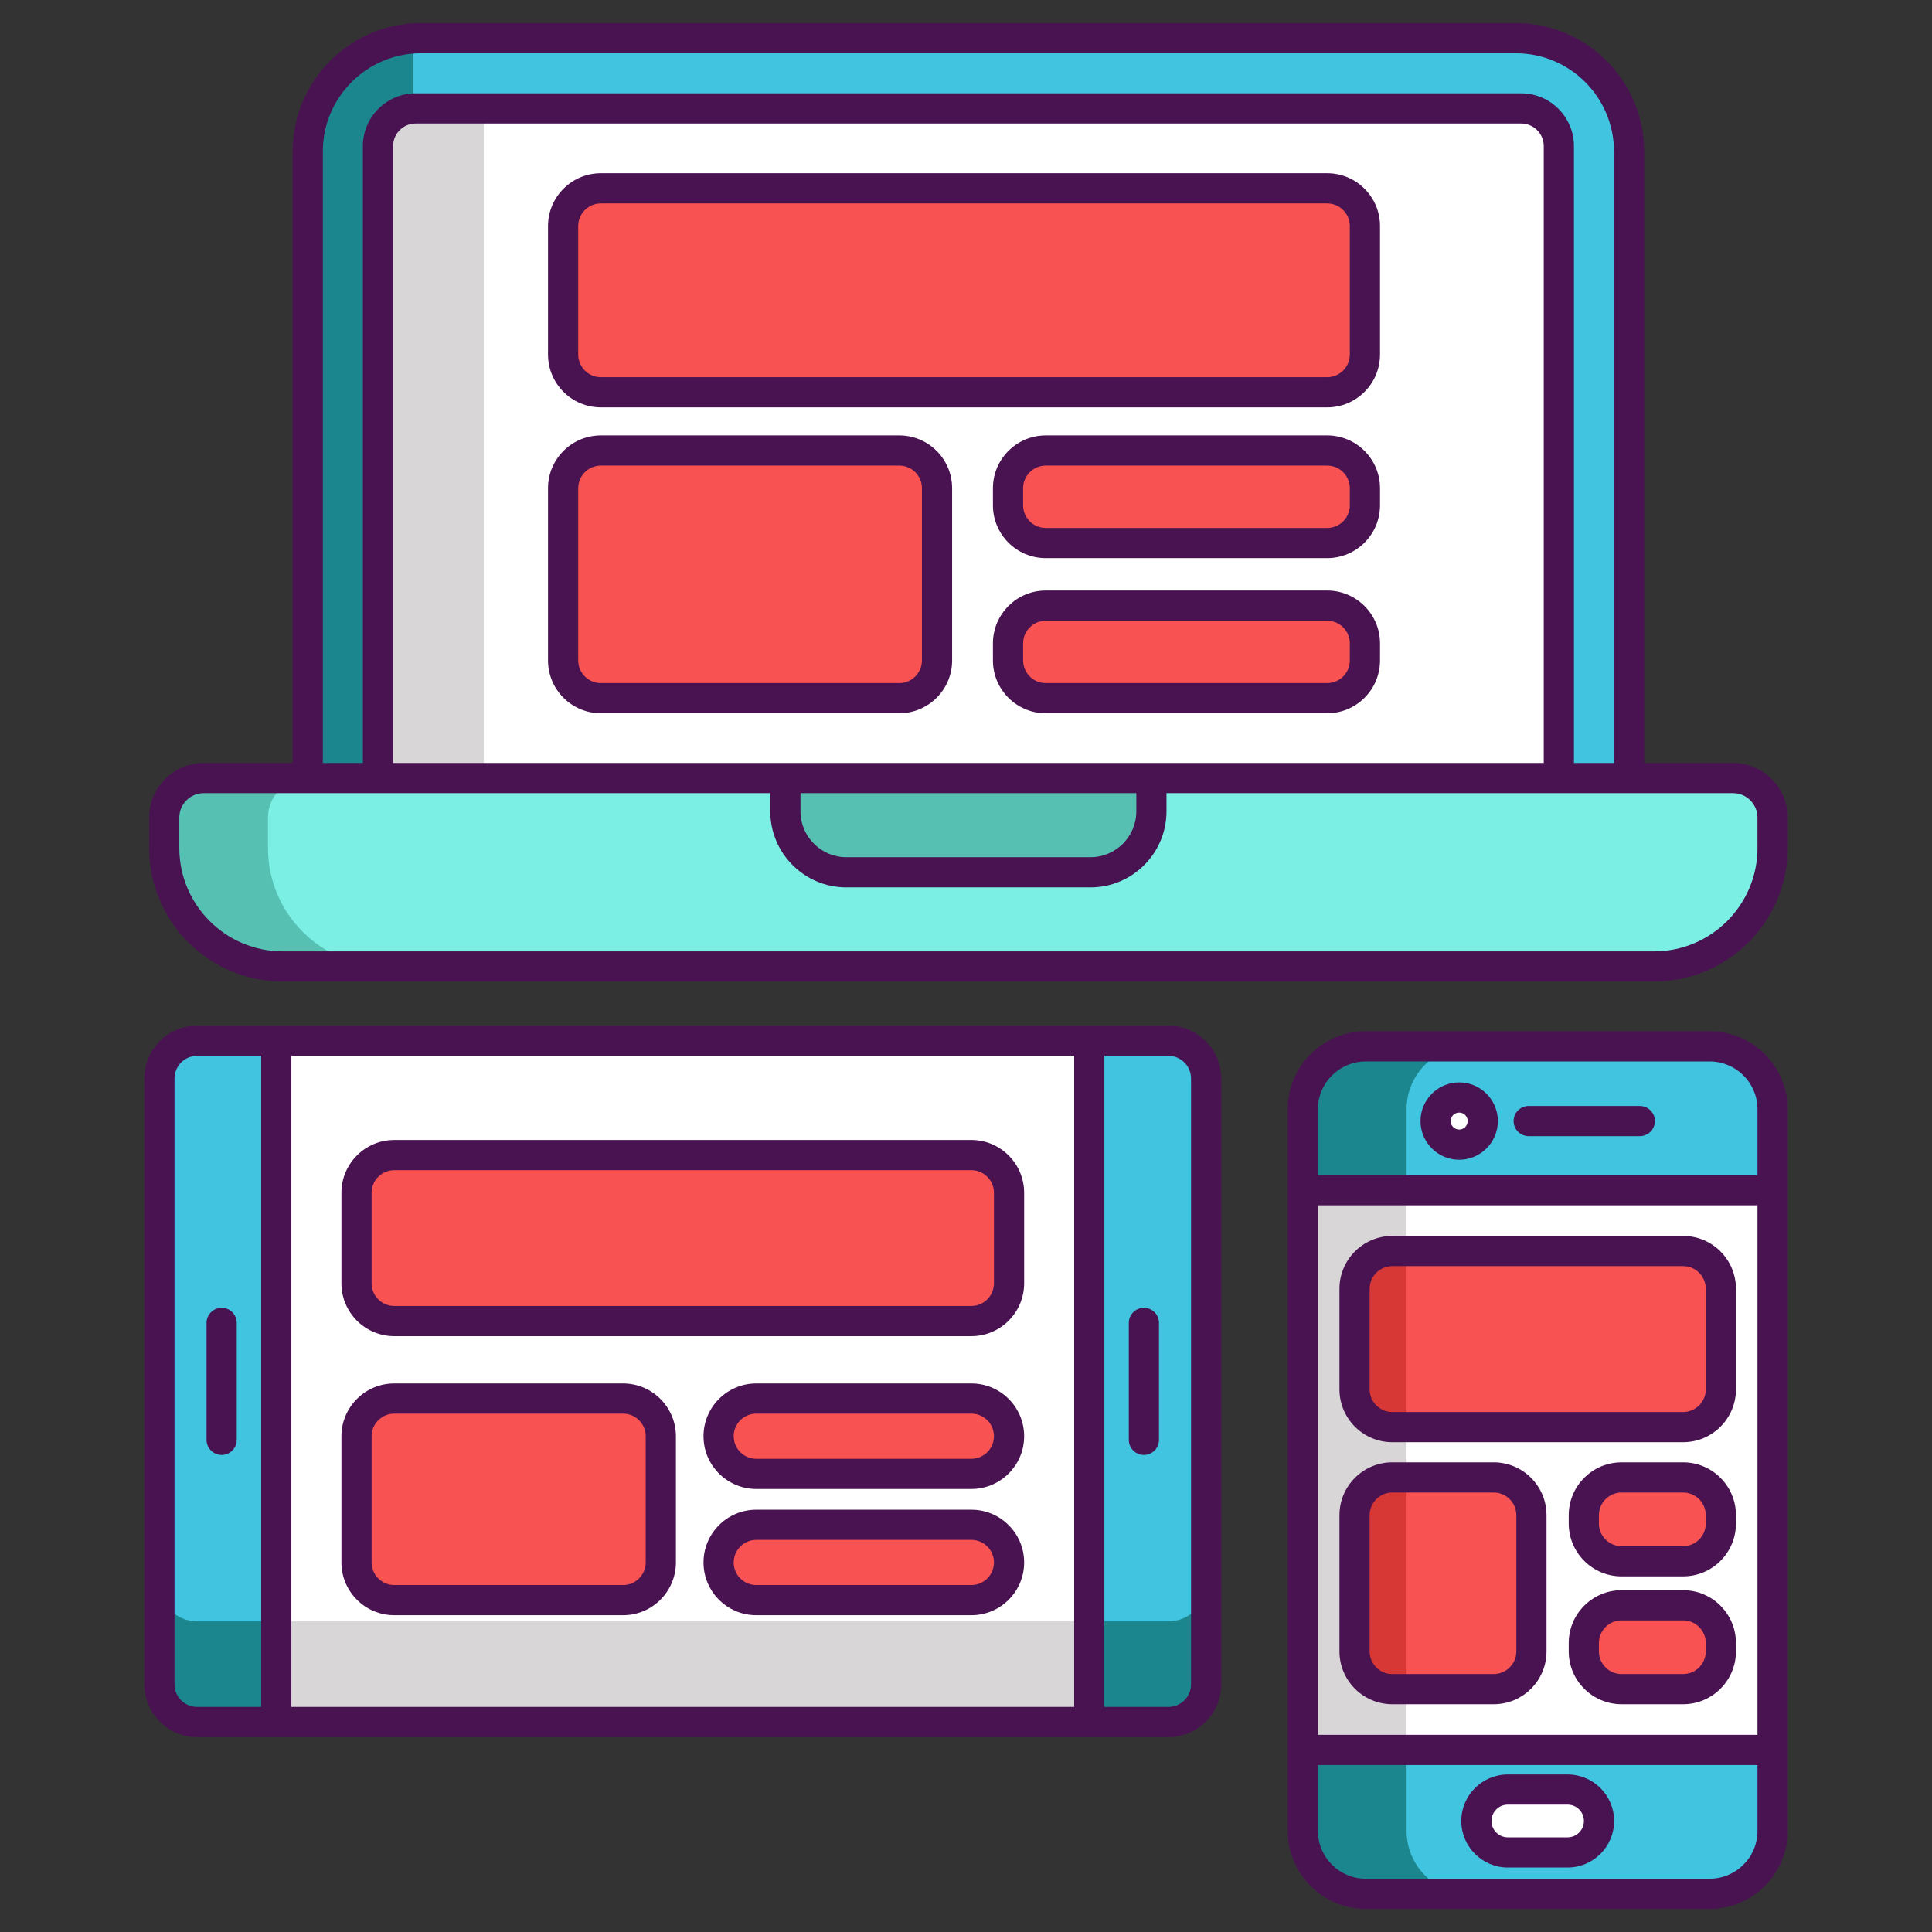
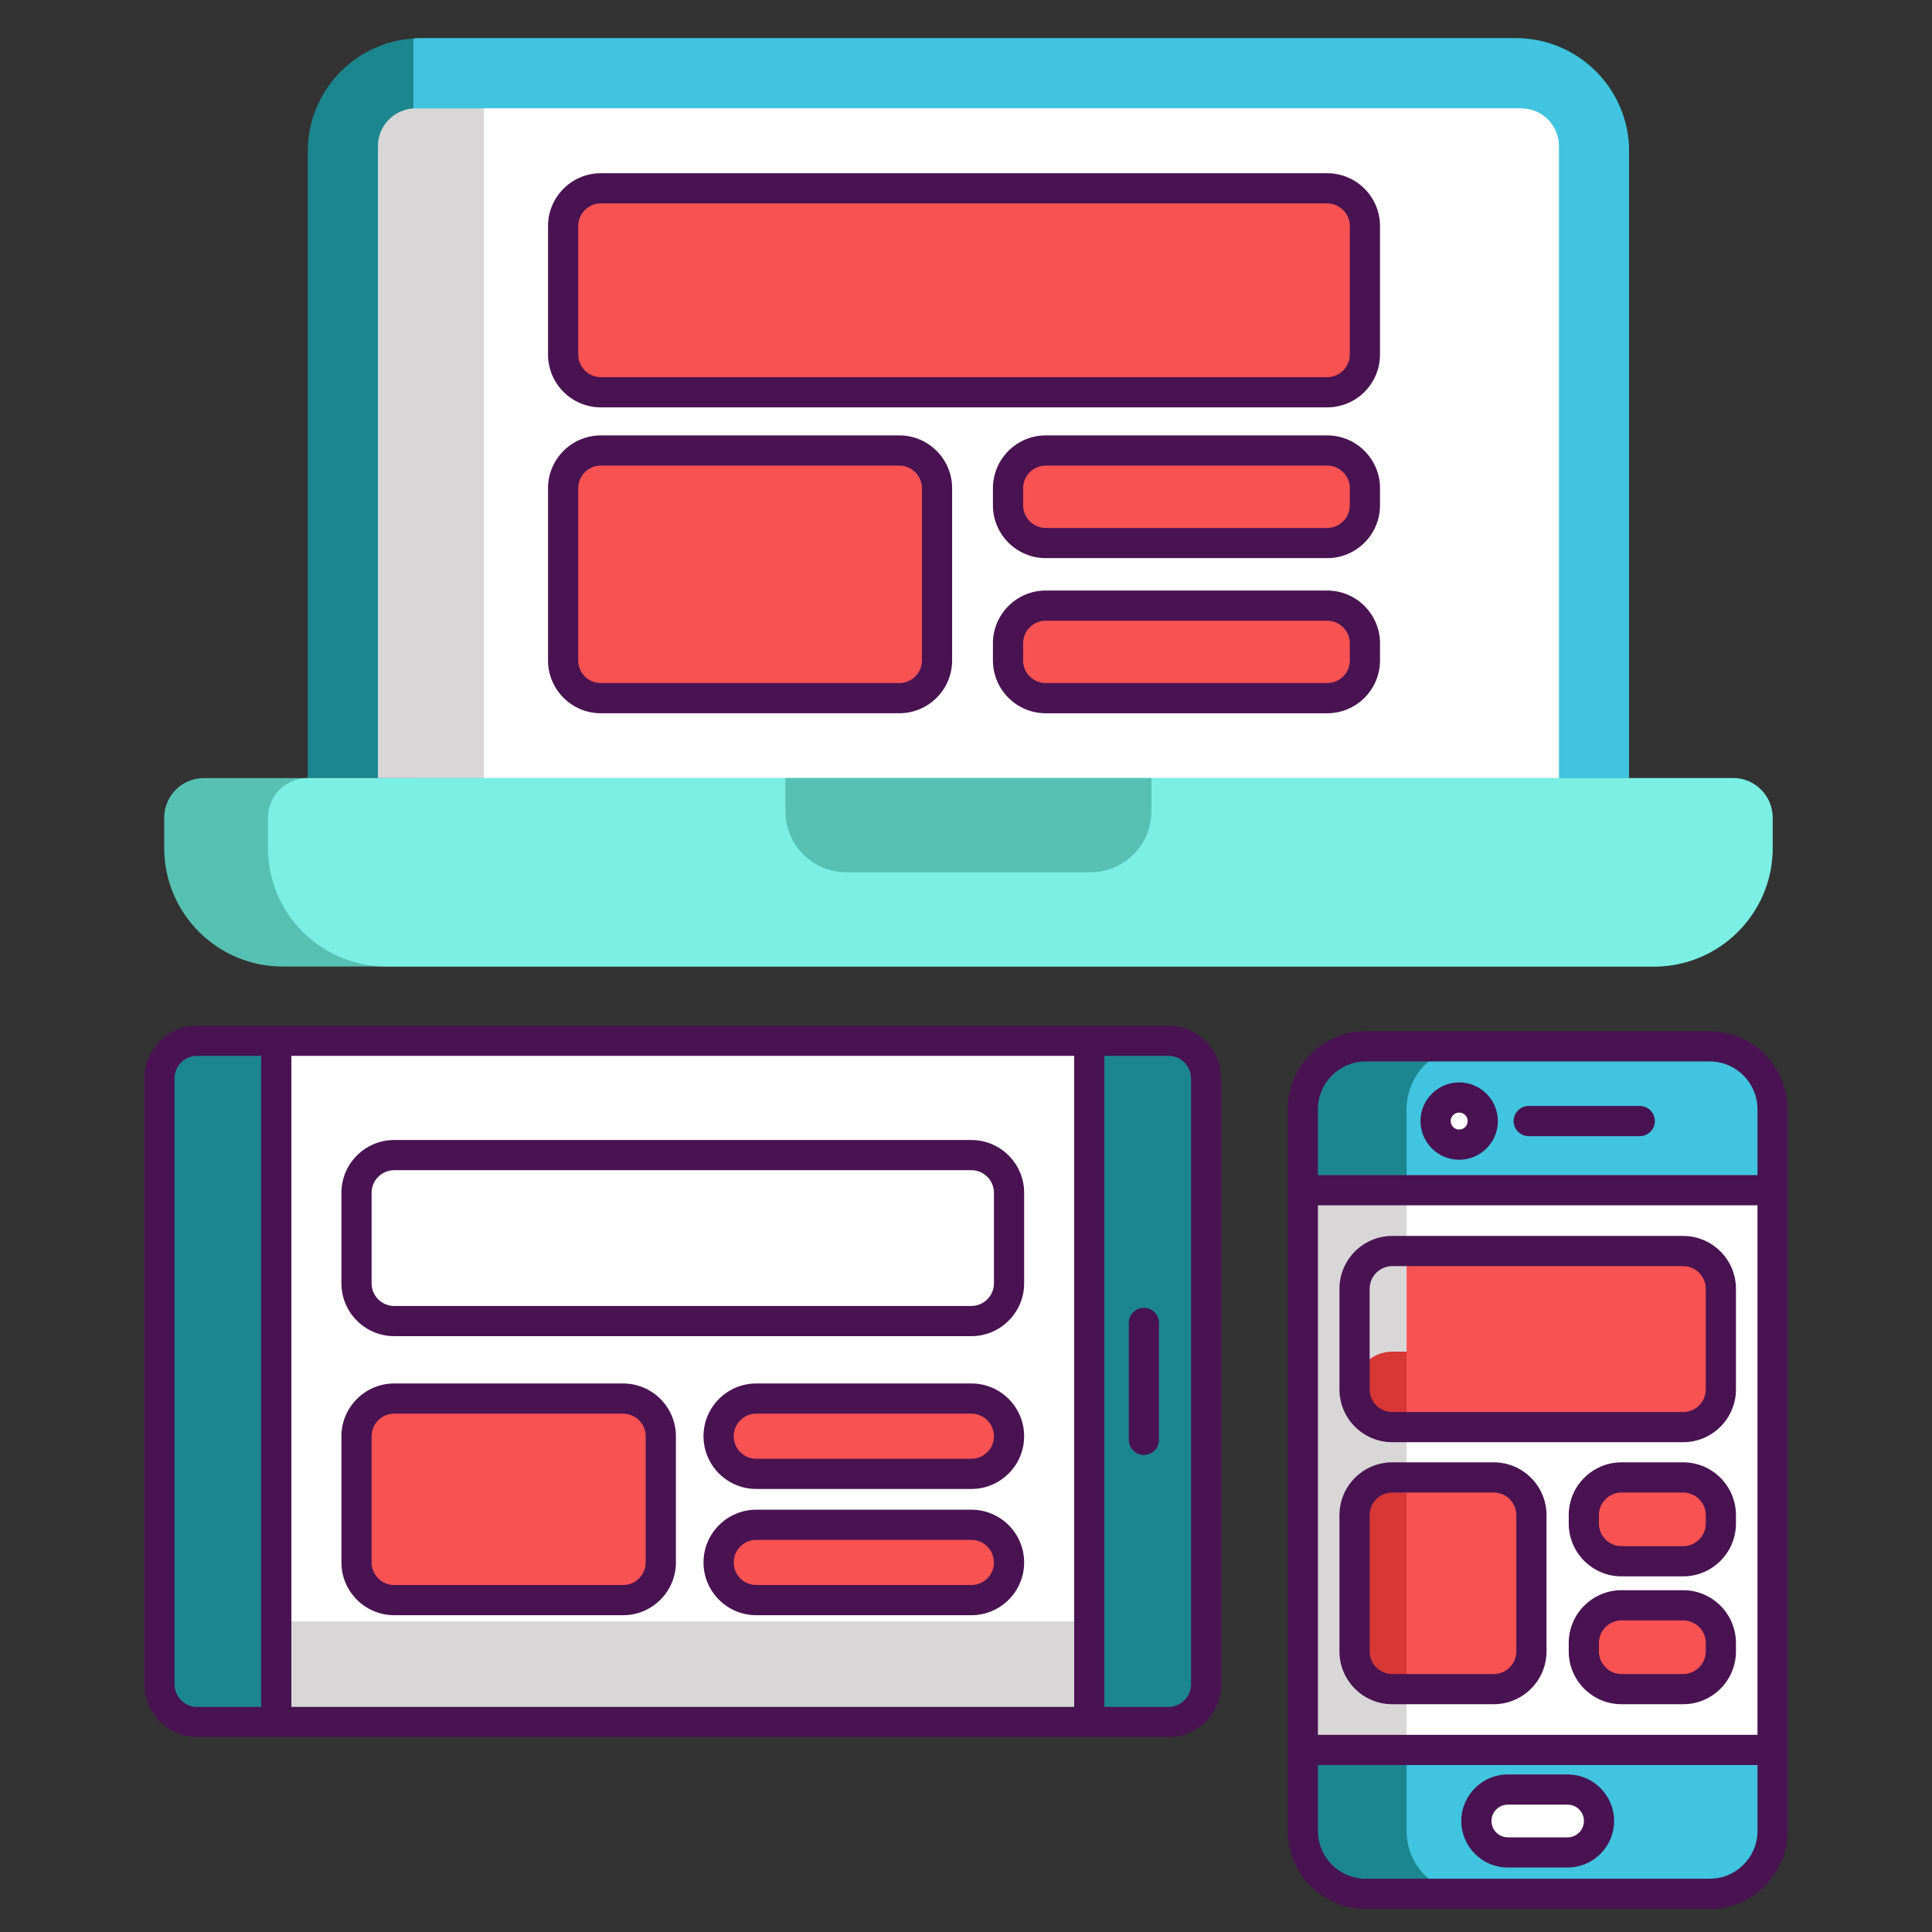
<svg xmlns="http://www.w3.org/2000/svg" version="1.1" id="Layer_1" x="0px" y="0px" viewBox="0 0 256 256" style="enable-background:new 0 0 256 256;" xml:space="preserve">
  <rect x="0" y="0" width="256" height="256" fill="#333333" stroke="none" />
  <style type="text/css">
	.st0{fill:#D73735;}
	.st1{fill:#F85252;}
	.st2{fill:#EDAF85;}
	.st3{fill:#F7C09A;}
	.st4{fill:#D8D6D7;}
	.st5{fill:#FFFFFF;}
	.st6{fill:#1C868E;}
	.st7{fill:#40C4DF;}
	.st8{fill:#491352;}
	.st9{fill:#56C1B3;}
	.st10{fill:#7BEFE4;}
</style>
  <g>
    <path class="st6" d="M234.879,146.98v95.63c0,4.6-3.74,8.33-8.34,8.33h-45.58c-4.59,0-8.33-3.73-8.33-8.33v-95.63   c0-4.61,3.74-8.33,8.33-8.33h45.58C231.139,138.65,234.879,142.371,234.879,146.98z" />
    <path class="st7" d="M234.879,146.98v95.63c0,4.6-3.74,8.33-8.34,8.33h-31.83c-4.59,0-8.33-3.73-8.33-8.33v-95.63   c0-4.61,3.74-8.33,8.33-8.33h31.83C231.139,138.65,234.879,142.371,234.879,146.98z" />
    <rect x="172.629" y="157.71" class="st4" width="62.25" height="74.16" />
    <rect x="186.379" y="157.71" class="st5" width="48.5" height="74.16" />
-     <path class="st0" d="M228.019,170.771v13.33c0,2.76-2.23,5-5,5h-38.53c-2.77,0-5-2.24-5-5v-13.33c0-2.76,2.23-5,5-5h38.53   C225.789,165.771,228.019,168.01,228.019,170.771z" />
+     <path class="st0" d="M228.019,170.771v13.33c0,2.76-2.23,5-5,5h-38.53c-2.77,0-5-2.24-5-5c0-2.76,2.23-5,5-5h38.53   C225.789,165.771,228.019,168.01,228.019,170.771z" />
    <path class="st0" d="M202.919,200.771v18.05c0,2.76-2.24,5-5,5h-13.43c-2.77,0-5-2.24-5-5v-18.05c0-2.77,2.23-5,5-5h13.43   C200.679,195.771,202.919,198,202.919,200.771z" />
    <path class="st1" d="M202.919,200.771v18.05c0,2.76-2.24,5-5,5h-11.54v-28.05h11.54C200.679,195.771,202.919,198,202.919,200.771z" />
    <path class="st1" d="M228.019,170.771v13.33c0,2.76-2.23,5-5,5h-36.64v-23.33h36.64   C225.789,165.771,228.019,168.01,228.019,170.771z" />
    <path class="st1" d="M223.022,206.876h-8.158c-2.761,0-5-2.239-5-5v-1.11c0-2.761,2.239-5,5-5h8.158c2.761,0,5,2.239,5,5v1.11   C228.022,204.637,225.784,206.876,223.022,206.876z" />
    <path class="st1" d="M223.022,223.819h-8.158c-2.761,0-5-2.239-5-5v-1.11c0-2.761,2.239-5,5-5h8.158c2.761,0,5,2.239,5,5v1.11   C228.022,221.581,225.784,223.819,223.022,223.819z" />
    <circle class="st5" cx="193.349" cy="148.547" r="3.125" />
    <path class="st5" d="M207.711,245.456h-7.916c-2.301,0-4.166-1.865-4.166-4.166l0,0c0-2.301,1.865-4.166,4.166-4.166h7.916   c2.301,0,4.166,1.865,4.166,4.166l0,0C211.878,243.59,210.012,245.456,207.711,245.456z" />
    <path class="st6" d="M215.859,20.061v83.04H40.779v-83.04c0-7.94,6.18-14.45,14-14.96c0.33-0.03,0.66-0.04,1-0.04h145.08   C209.139,5.061,215.859,11.781,215.859,20.061z" />
    <path class="st7" d="M215.859,20.061v83.04H54.779v-98c0.33-0.03,0.66-0.04,1-0.04h145.08   C209.139,5.061,215.859,11.781,215.859,20.061z" />
    <path class="st4" d="M206.559,19.361v83.74H50.079v-83.74c0-2.76,2.24-5,5-5h146.48c0.09,0,0.17,0.01,0.26,0.02   C204.459,14.5,206.559,16.69,206.559,19.361z" />
    <path class="st5" d="M206.559,19.361v83.74H64.109v-88.74h137.45c0.09,0,0.17,0.01,0.26,0.02   C204.459,14.5,206.559,16.69,206.559,19.361z" />
    <path class="st1" d="M175.858,51.979H79.614c-2.761,0-5-2.239-5-5V29.953c0-2.761,2.239-5,5-5h96.244c2.761,0,5,2.239,5,5v17.026   C180.858,49.74,178.62,51.979,175.858,51.979z" />
    <path class="st1" d="M119.16,92.511H79.614c-2.761,0-5-2.239-5-5V64.693c0-2.761,2.239-5,5-5h39.546c2.761,0,5,2.239,5,5v22.818   C124.16,90.272,121.922,92.511,119.16,92.511z" />
    <path class="st1" d="M175.858,71.957h-37.29c-2.761,0-5-2.239-5-5v-2.263c0-2.761,2.239-5,5-5h37.29c2.761,0,5,2.239,5,5v2.263   C180.858,69.718,178.62,71.957,175.858,71.957z" />
    <path class="st1" d="M175.858,92.511h-37.29c-2.761,0-5-2.239-5-5v-2.263c0-2.761,2.239-5,5-5h37.29c2.761,0,5,2.239,5,5v2.263   C180.858,90.272,178.62,92.511,175.858,92.511z" />
    <path class="st9" d="M234.879,108.341v4.03c0,1.94-0.35,3.79-0.99,5.5c-2.24,5.96-7.99,10.2-14.71,10.2H37.459   c-8.66,0-15.7-7.04-15.7-15.7v-4.03c0-2.89,2.35-5.24,5.24-5.24h202.64C232.529,103.101,234.879,105.451,234.879,108.341z" />
    <path class="st10" d="M234.879,108.341v4.03c0,1.94-0.35,3.79-0.99,5.5c-2.24,5.96-7.99,10.2-14.71,10.2H51.209   c-8.66,0-15.7-7.04-15.7-15.7v-4.03c0-2.89,2.35-5.24,5.24-5.24h188.89C232.529,103.101,234.879,105.451,234.879,108.341z" />
    <path class="st9" d="M152.569,103.098v4.407c0,4.459-3.621,8.08-8.08,8.08h-32.341c-4.459,0-8.08-3.621-8.08-8.08v-4.407H152.569z" />
    <path class="st6" d="M159.819,142.9v80.28c0,2.76-2.24,5-5,5H26.129c-2.77,0-5-2.24-5-5V142.9c0-2.76,2.23-5,5-5h128.69   C157.579,137.9,159.819,140.141,159.819,142.9z" />
-     <path class="st7" d="M159.819,142.9v66.94c0,2.76-2.24,5-5,5H26.129c-2.77,0-5-2.24-5-5V142.9c0-2.76,2.23-5,5-5h128.69   C157.579,137.9,159.819,140.141,159.819,142.9z" />
    <rect x="36.609" y="137.9" class="st4" width="107.73" height="90.28" />
    <rect x="36.609" y="137.9" class="st5" width="107.73" height="76.94" />
-     <path class="st1" d="M128.704,175.049H52.239c-2.761,0-5-2.239-5-5v-11.995c0-2.761,2.239-5,5-5h76.465c2.761,0,5,2.239,5,5v11.995   C133.704,172.81,131.465,175.049,128.704,175.049z" />
    <path class="st1" d="M82.561,212.024H52.239c-2.761,0-5-2.239-5-5v-16.708c0-2.761,2.239-5,5-5h30.322c2.761,0,5,2.239,5,5v16.708   C87.561,209.785,85.322,212.024,82.561,212.024z" />
    <path class="st1" d="M128.713,195.296h-28.506c-2.756,0-4.99-2.234-4.99-4.99l0,0c0-2.756,2.234-4.99,4.99-4.99h28.506   c2.756,0,4.99,2.234,4.99,4.99l0,0C133.704,193.062,131.469,195.296,128.713,195.296z" />
    <path class="st1" d="M128.713,212.024h-28.506c-2.756,0-4.99-2.234-4.99-4.99l0,0c0-2.756,2.234-4.99,4.99-4.99h28.506   c2.756,0,4.99,2.234,4.99,4.99l0,0C133.704,209.79,131.469,212.024,128.713,212.024z" />
    <path class="st8" d="M226.543,136.648h-45.58c-5.698,0-10.333,4.635-10.333,10.333v10.732v74.161v10.732   c0,5.698,4.635,10.333,10.333,10.333h45.58c5.698,0,10.333-4.635,10.333-10.333v-10.732v-74.161V146.98   C236.876,141.283,232.241,136.648,226.543,136.648z M180.964,140.648h45.58c3.492,0,6.333,2.841,6.333,6.333v8.732h-58.246v-8.732   C174.631,143.489,177.471,140.648,180.964,140.648z M232.876,229.874h-58.246v-70.161h58.246V229.874z M226.543,248.939h-45.58   c-3.492,0-6.333-2.841-6.333-6.333v-8.732h58.246v8.732C232.876,246.099,230.035,248.939,226.543,248.939z" />
    <path class="st8" d="M184.485,191.1h38.538c3.86,0,7-3.14,7-7v-13.332c0-3.86-3.14-7-7-7h-38.538c-3.86,0-7,3.14-7,7V184.1   C177.485,187.959,180.625,191.1,184.485,191.1z M181.485,170.768c0-1.654,1.346-3,3-3h38.538c1.654,0,3,1.346,3,3V184.1   c0,1.654-1.346,3-3,3h-38.538c-1.654,0-3-1.346-3-3V170.768z" />
    <path class="st8" d="M184.485,225.819h13.436c3.86,0,7-3.14,7-7v-18.054c0-3.86-3.14-7-7-7h-13.436c-3.86,0-7,3.14-7,7v18.054   C177.485,222.679,180.625,225.819,184.485,225.819z M181.485,200.766c0-1.654,1.346-3,3-3h13.436c1.654,0,3,1.346,3,3v18.054   c0,1.654-1.346,3-3,3h-13.436c-1.654,0-3-1.346-3-3V200.766z" />
    <path class="st8" d="M223.022,193.766h-8.158c-3.86,0-7,3.14-7,7v1.11c0,3.86,3.14,7,7,7h8.158c3.86,0,7-3.14,7-7v-1.11   C230.022,196.906,226.882,193.766,223.022,193.766z M226.022,201.876c0,1.654-1.346,3-3,3h-8.158c-1.654,0-3-1.346-3-3v-1.11   c0-1.654,1.346-3,3-3h8.158c1.654,0,3,1.346,3,3V201.876z" />
    <path class="st8" d="M223.022,210.709h-8.158c-3.86,0-7,3.14-7,7v1.11c0,3.86,3.14,7,7,7h8.158c3.86,0,7-3.14,7-7v-1.11   C230.022,213.849,226.882,210.709,223.022,210.709z M226.022,218.819c0,1.654-1.346,3-3,3h-8.158c-1.654,0-3-1.346-3-3v-1.11   c0-1.654,1.346-3,3-3h8.158c1.654,0,3,1.346,3,3V218.819z" />
    <path class="st8" d="M202.561,150.547h14.721c1.104,0,2-0.896,2-2s-0.896-2-2-2h-14.721c-1.104,0-2,0.896-2,2   S201.457,150.547,202.561,150.547z" />
    <path class="st8" d="M193.349,153.672c2.826,0,5.125-2.299,5.125-5.125c0-2.826-2.299-5.125-5.125-5.125   c-2.826,0-5.125,2.299-5.125,5.125C188.224,151.373,190.523,153.672,193.349,153.672z M193.349,147.422   c0.62,0,1.125,0.504,1.125,1.125s-0.504,1.125-1.125,1.125s-1.125-0.505-1.125-1.125S192.729,147.422,193.349,147.422z" />
    <path class="st8" d="M207.712,235.123h-7.917c-3.4,0-6.166,2.766-6.166,6.167c0,3.4,2.766,6.166,6.166,6.166h7.917   c3.4,0,6.166-2.766,6.166-6.166C213.878,237.889,211.112,235.123,207.712,235.123z M207.712,243.456h-7.917   c-1.194,0-2.166-0.972-2.166-2.166c0-1.195,0.972-2.167,2.166-2.167h7.917c1.194,0,2.166,0.972,2.166,2.167   C209.878,242.484,208.906,243.456,207.712,243.456z" />
    <path class="st8" d="M175.859,22.953H79.615c-3.86,0-7,3.14-7,7v17.026c0,3.86,3.14,7,7,7h96.244c3.86,0,7-3.14,7-7V29.953   C182.859,26.093,179.719,22.953,175.859,22.953z M178.859,46.979c0,1.654-1.346,3-3,3H79.615c-1.654,0-3-1.346-3-3V29.953   c0-1.654,1.346-3,3-3h96.244c1.654,0,3,1.346,3,3V46.979z" />
    <path class="st8" d="M119.16,57.693H79.615c-3.86,0-7,3.14-7,7v22.818c0,3.86,3.14,7,7,7h39.546c3.86,0,7-3.14,7-7V64.693   C126.16,60.833,123.02,57.693,119.16,57.693z M122.16,87.511c0,1.654-1.346,3-3,3H79.615c-1.654,0-3-1.346-3-3V64.693   c0-1.654,1.346-3,3-3h39.546c1.654,0,3,1.346,3,3V87.511z" />
    <path class="st8" d="M175.859,57.693h-37.291c-3.86,0-7,3.14-7,7v2.263c0,3.86,3.14,7,7,7h37.291c3.86,0,7-3.14,7-7v-2.263   C182.859,60.833,179.719,57.693,175.859,57.693z M178.859,66.957c0,1.654-1.346,3-3,3h-37.291c-1.654,0-3-1.346-3-3v-2.263   c0-1.654,1.346-3,3-3h37.291c1.654,0,3,1.346,3,3V66.957z" />
    <path class="st8" d="M175.859,78.248h-37.291c-3.86,0-7,3.14-7,7v2.264c0,3.86,3.14,7,7,7h37.291c3.86,0,7-3.14,7-7v-2.264   C182.859,81.388,179.719,78.248,175.859,78.248z M178.859,87.511c0,1.654-1.346,3-3,3h-37.291c-1.654,0-3-1.346-3-3v-2.264   c0-1.654,1.346-3,3-3h37.291c1.654,0,3,1.346,3,3V87.511z" />
-     <path class="st8" d="M229.643,101.098h-11.784V20.061c0-9.374-7.626-17-17-17H55.779c-9.374,0-17,7.626-17,17v81.038H26.994   c-3.988,0-7.233,3.245-7.233,7.233v4.03c0,9.759,7.94,17.699,17.7,17.699h181.716c9.76,0,17.7-7.94,17.7-17.699v-4.03   C236.876,104.343,233.631,101.098,229.643,101.098z M42.779,20.061c0-7.168,5.832-13,13-13h145.08c7.168,0,13,5.832,13,13v81.038   h-5.304V19.365c0-3.86-3.14-7-7-7H55.083c-3.86,0-7,3.14-7,7v81.733h-5.304V20.061z M106.068,105.098h44.501v2.407   c0,3.353-2.728,6.08-6.08,6.08h-32.341c-3.353,0-6.08-2.728-6.08-6.08V105.098z M152.569,101.098h-48.501H52.083V19.365   c0-1.654,1.346-3,3-3h146.472c1.654,0,3,1.346,3,3v81.733H152.569z M232.876,112.361c0,7.554-6.146,13.699-13.7,13.699H37.461   c-7.554,0-13.7-6.146-13.7-13.699v-4.03c0-1.783,1.451-3.233,3.233-3.233h13.784h9.304h51.985v2.407   c0,5.558,4.522,10.08,10.08,10.08h32.341c5.558,0,10.08-4.522,10.08-10.08v-2.407h51.985h9.304h13.784   c1.783,0,3.233,1.451,3.233,3.233V112.361z" />
    <path class="st8" d="M154.819,135.902h-10.485H36.608H26.124c-3.86,0-7,3.14-7,7v80.273c0,3.86,3.14,7,7,7h10.484h107.726h10.485   c3.86,0,7-3.14,7-7v-80.273C161.819,139.042,158.678,135.902,154.819,135.902z M23.124,223.176v-80.273c0-1.654,1.346-3,3-3h8.484   v86.273h-8.484C24.469,226.176,23.124,224.83,23.124,223.176z M38.608,226.176v-86.273h103.726v86.273H38.608z M157.819,223.176   c0,1.654-1.346,3-3,3h-8.485v-86.273h8.485c1.654,0,3,1.346,3,3V223.176z" />
    <path class="st8" d="M128.703,151.054H52.239c-3.86,0-7,3.14-7,7v11.995c0,3.86,3.14,7,7,7h76.465c3.86,0,7-3.14,7-7v-11.995   C135.703,154.194,132.563,151.054,128.703,151.054z M131.703,170.049c0,1.654-1.346,3-3,3H52.239c-1.654,0-3-1.346-3-3v-11.995   c0-1.654,1.346-3,3-3h76.465c1.654,0,3,1.346,3,3V170.049z" />
    <path class="st8" d="M82.561,183.316H52.239c-3.86,0-7,3.14-7,7v16.708c0,3.86,3.14,7,7,7h30.322c3.86,0,7-3.14,7-7v-16.708   C89.561,186.456,86.421,183.316,82.561,183.316z M85.561,207.024c0,1.654-1.346,3-3,3H52.239c-1.654,0-3-1.346-3-3v-16.708   c0-1.654,1.346-3,3-3h30.322c1.654,0,3,1.346,3,3V207.024z" />
    <path class="st8" d="M128.714,183.316h-28.506c-3.854,0-6.99,3.136-6.99,6.99c0,3.854,3.136,6.99,6.99,6.99h28.506   c3.854,0,6.99-3.136,6.99-6.99C135.703,186.452,132.568,183.316,128.714,183.316z M128.714,193.296h-28.506   c-1.649,0-2.99-1.341-2.99-2.99c0-1.648,1.341-2.99,2.99-2.99h28.506c1.648,0,2.99,1.341,2.99,2.99   C131.703,191.955,130.362,193.296,128.714,193.296z" />
    <path class="st8" d="M128.714,200.043h-28.506c-3.854,0-6.99,3.136-6.99,6.99s3.136,6.99,6.99,6.99h28.506   c3.854,0,6.99-3.136,6.99-6.99S132.568,200.043,128.714,200.043z M128.714,210.024h-28.506c-1.649,0-2.99-1.341-2.99-2.99   s1.341-2.99,2.99-2.99h28.506c1.648,0,2.99,1.341,2.99,2.99S130.362,210.024,128.714,210.024z" />
-     <path class="st8" d="M29.37,173.292c-1.104,0-2,0.896-2,2v15.495c0,1.104,0.896,2,2,2s2-0.896,2-2v-15.495   C31.37,174.187,30.475,173.292,29.37,173.292z" />
    <path class="st8" d="M151.572,173.292c-1.104,0-2,0.896-2,2v15.495c0,1.104,0.896,2,2,2s2-0.896,2-2v-15.495   C153.572,174.187,152.677,173.292,151.572,173.292z" />
  </g>
</svg>